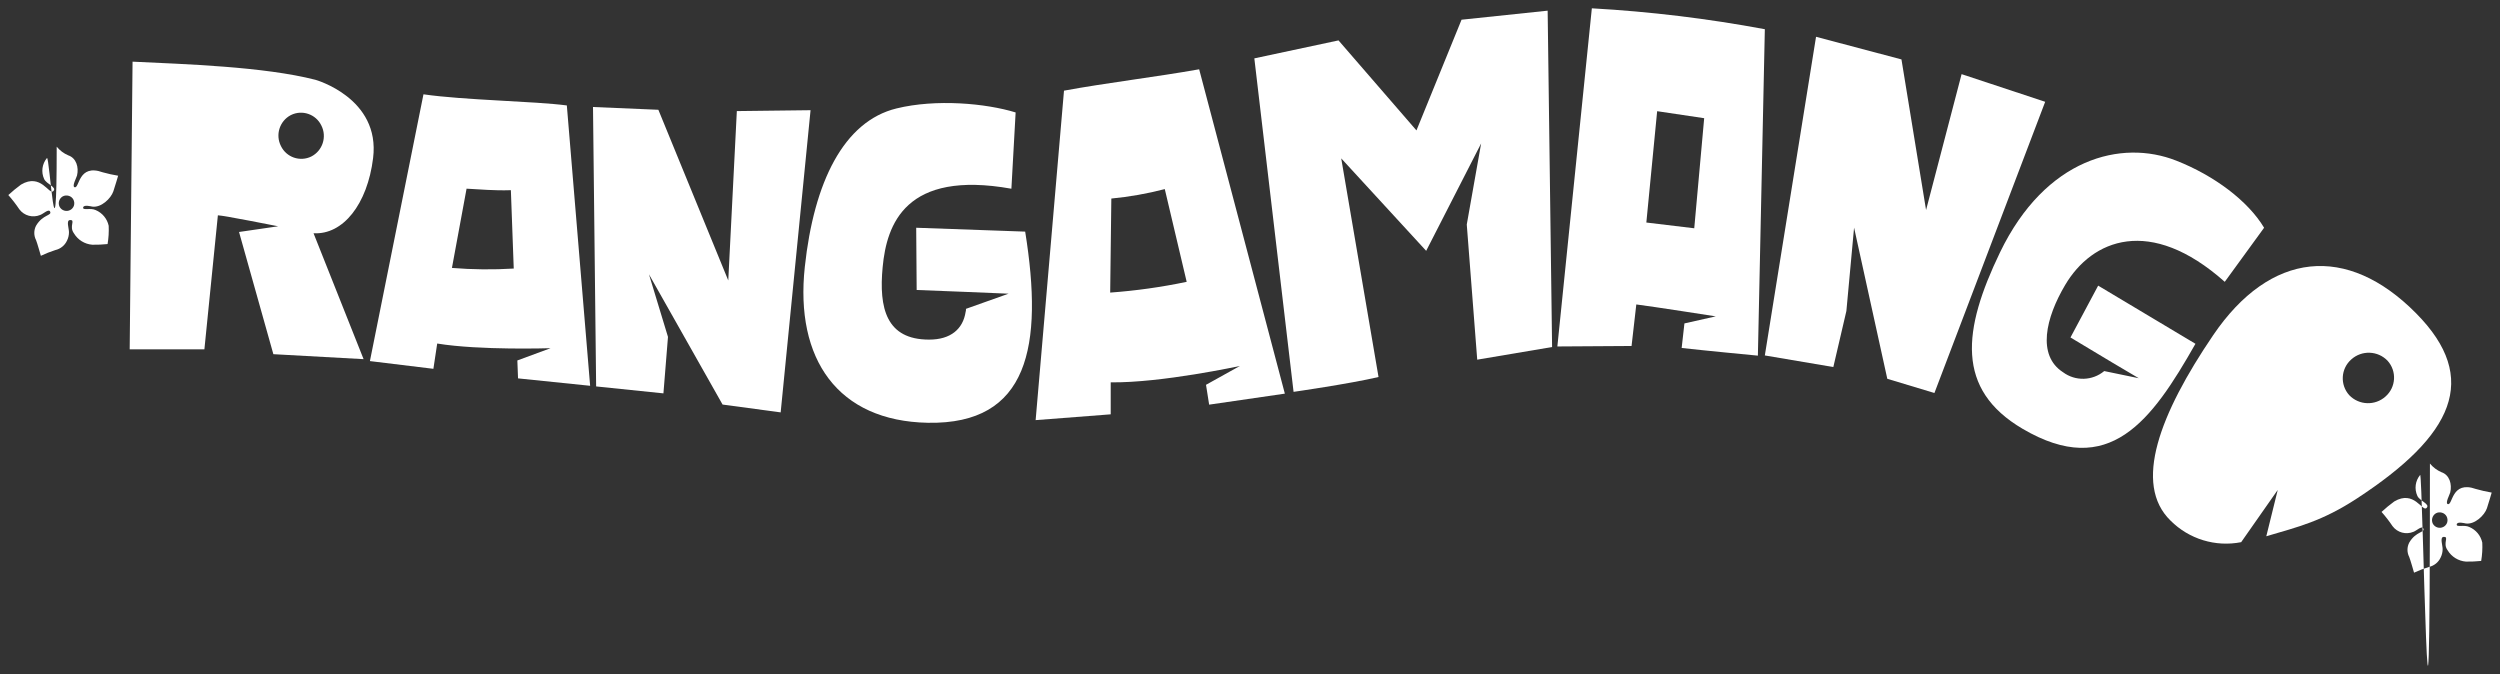
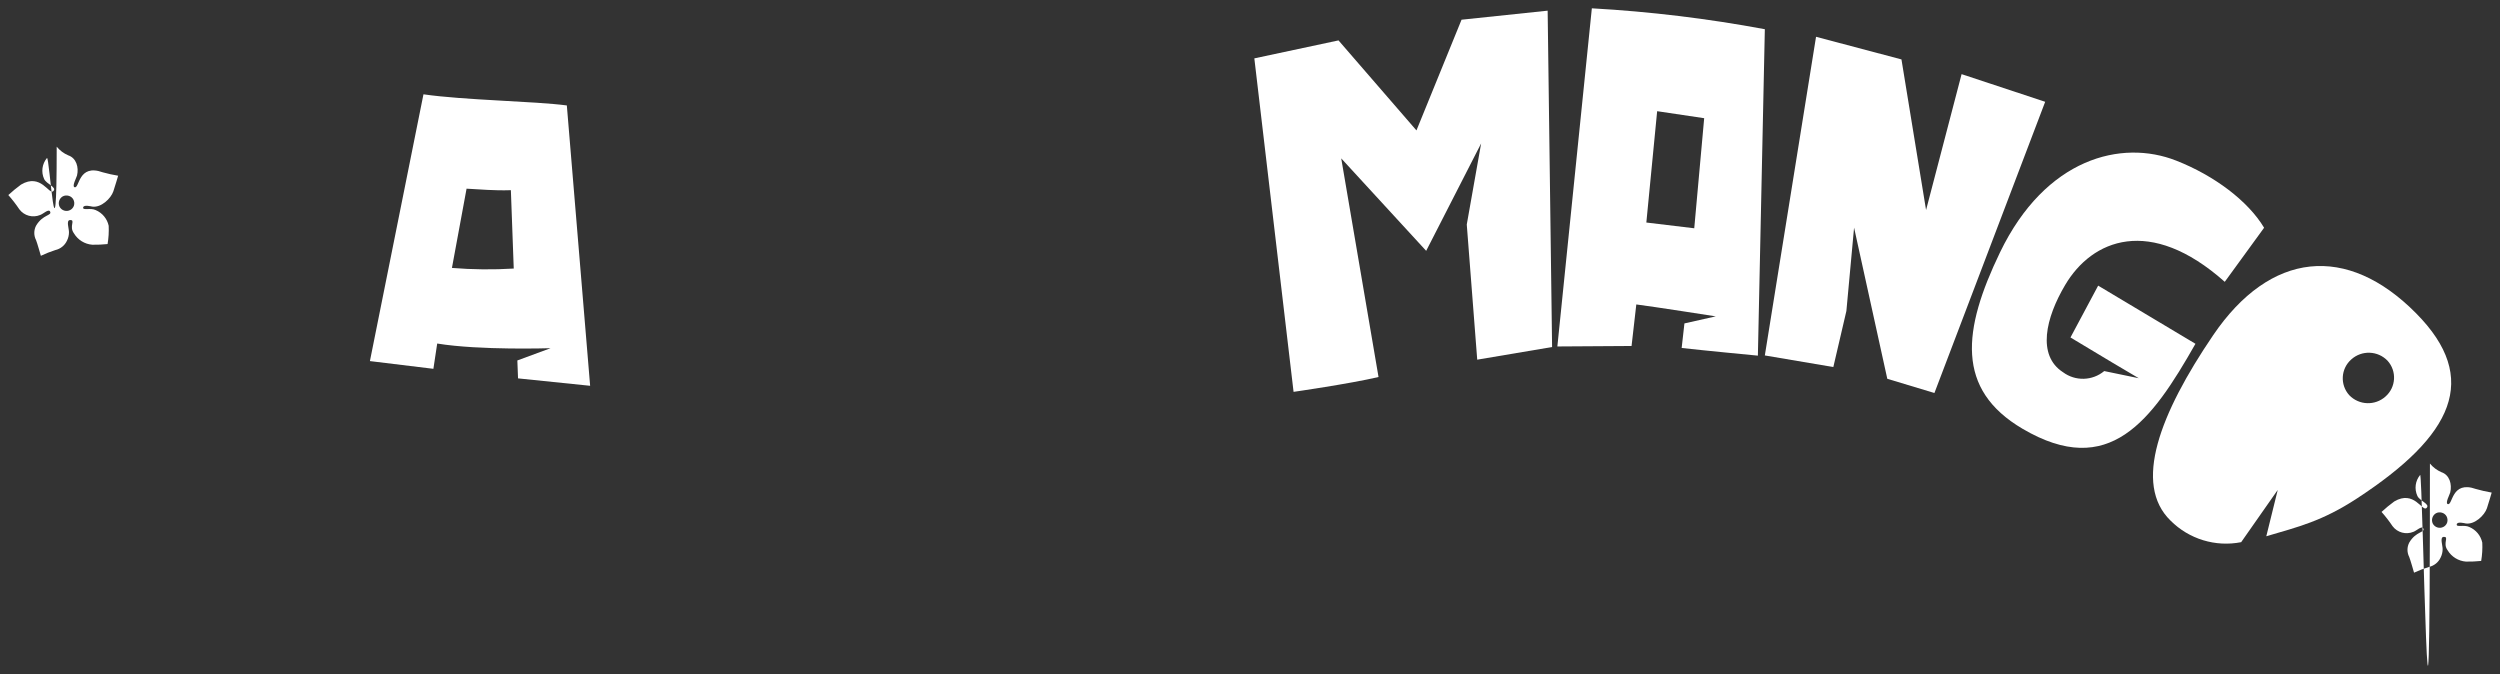
<svg xmlns="http://www.w3.org/2000/svg" viewBox="5849 4768 300.627 81.066">
  <rect x="5849" y="4768" width="300.627" height="81.066" fill="#333333" stroke="none" />
  <path fill="none" fill-opacity="1" stroke="" stroke-opacity="1" stroke-width="1" fill-rule="evenodd" id="tSvg1406004d96e" d="M 6137.921 4831.513 C 6137.68 4831.438 6137.418 4831.461 6137.193 4831.575 C 6136.759 4831.832 6136.597 4832.381 6136.822 4832.832 C 6137.066 4833.281 6137.621 4833.456 6138.078 4833.228 C 6138.297 4833.112 6138.46 4832.912 6138.531 4832.675 C 6138.607 4832.426 6138.58 4832.156 6138.455 4831.927 C 6138.338 4831.725 6138.146 4831.577 6137.921 4831.513C 6137.921 4831.513 6137.921 4831.513 6137.921 4831.513 Z" />
  <path fill="#fff" fill-opacity="1" stroke="" stroke-opacity="1" stroke-width="1" fill-rule="evenodd" id="tSvgd92075a09a" d="M 6143.343 4828.616 C 6143.01 4828.503 6143.588 4827.454 6143.645 4827.209 C 6143.877 4826.223 6143.557 4825.104 6142.589 4824.784 C 6142.05 4824.551 6141.574 4824.194 6141.201 4823.741 C 6141.201 4877.853 6140.334 4824.734 6140.026 4825.111 C 6139.441 4825.814 6139.309 4826.79 6139.687 4827.624 C 6139.963 4828.252 6141.289 4828.616 6140.786 4829.094 C 6140.284 4829.571 6139.31 4826.876 6136.91 4828.302 C 6136.377 4828.69 6135.867 4829.11 6135.383 4829.559 C 6135.861 4830.098 6136.302 4830.669 6136.703 4831.268 C 6137.284 4832.045 6138.32 4832.327 6139.216 4831.952 C 6139.586 4831.827 6140.215 4831.186 6140.397 4831.538 C 6140.661 4832.053 6139.523 4831.858 6138.713 4833.247 C 6138.431 4833.79 6138.431 4834.437 6138.713 4834.981 C 6138.832 4835.257 6139.291 4836.865 6139.291 4836.865 C 6139.874 4836.594 6140.474 4836.363 6141.088 4836.174 C 6141.705 4836.036 6142.223 4835.618 6142.489 4835.043 C 6142.649 4834.726 6142.731 4834.375 6142.728 4834.019 C 6142.728 4833.567 6142.37 4832.593 6142.847 4832.562 C 6143.569 4832.524 6142.69 4833.303 6143.324 4834.164 C 6143.794 4834.951 6144.616 4835.461 6145.53 4835.533 C 6146.142 4835.543 6146.755 4835.516 6147.364 4835.452 C 6147.487 4834.726 6147.531 4833.988 6147.496 4833.253 C 6147.315 4832.406 6146.73 4831.702 6145.932 4831.368 C 6145.304 4831.066 6144.374 4831.443 6144.424 4831.06 C 6144.474 4830.677 6145.391 4830.928 6145.511 4830.947 C 6146.591 4831.104 6147.766 4829.967 6148.055 4829.119 C 6148.263 4828.491 6148.627 4827.234 6148.627 4827.234 C 6147.987 4827.125 6147.354 4826.98 6146.73 4826.801 C 6143.752 4825.745 6143.959 4828.836 6143.343 4828.616 C 6143.343 4828.616 6143.343 4828.616 6143.343 4828.616 M 6142.809 4831.368 C 6142.354 4831.597 6141.799 4831.425 6141.553 4830.979 C 6141.328 4830.527 6141.489 4829.979 6141.923 4829.722 C 6142.147 4829.602 6142.41 4829.578 6142.652 4829.653 C 6142.885 4829.719 6143.082 4829.875 6143.199 4830.086 C 6143.323 4830.315 6143.35 4830.585 6143.274 4830.834 C 6143.196 4831.067 6143.029 4831.259 6142.809 4831.368" />
  <path fill="#fff" fill-opacity="1" stroke="" stroke-opacity="1" stroke-width="1" fill-rule="evenodd" id="tSvg34e7713dd7" d="M 5857.96 4790.512 C 5857.627 4790.399 5858.205 4789.35 5858.262 4789.105 C 5858.5 4788.118 5858.174 4787 5857.206 4786.68 C 5856.666 4786.45 5856.189 4786.092 5855.818 4785.637 C 5855.818 4801.645 5854.951 4786.629 5854.643 4787.006 C 5854.057 4787.71 5853.926 4788.686 5854.304 4789.519 C 5854.58 4790.148 5855.906 4790.512 5855.403 4790.989 C 5854.9 4791.467 5853.927 4788.772 5851.527 4790.198 C 5850.995 4790.588 5850.485 4791.007 5850 4791.454 C 5850.48 4791.996 5850.923 4792.569 5851.326 4793.17 C 5851.908 4793.947 5852.945 4794.227 5853.839 4793.848 C 5854.209 4793.722 5854.844 4793.082 5855.02 4793.433 C 5855.284 4793.949 5854.147 4793.76 5853.336 4795.142 C 5853.054 4795.686 5853.054 4796.333 5853.336 4796.876 C 5853.455 4797.153 5853.914 4798.761 5853.914 4798.761 C 5854.478 4798.492 5855.059 4798.261 5855.654 4798.07 C 5856.272 4797.931 5856.79 4797.513 5857.055 4796.939 C 5857.215 4796.622 5857.297 4796.271 5857.294 4795.915 C 5857.294 4795.463 5856.936 4794.489 5857.414 4794.464 C 5858.136 4794.42 5857.256 4795.199 5857.891 4796.06 C 5858.361 4796.846 5859.183 4797.356 5860.096 4797.429 C 5860.711 4797.439 5861.326 4797.412 5861.937 4797.348 C 5862.059 4796.621 5862.104 4795.884 5862.069 4795.149 C 5861.887 4794.302 5861.303 4793.598 5860.505 4793.264 C 5859.876 4792.962 5858.946 4793.339 5858.997 4792.956 C 5859.047 4792.573 5859.964 4792.824 5860.084 4792.843 C 5861.164 4793.006 5862.339 4791.863 5862.628 4791.015 C 5862.842 4790.386 5863.206 4789.13 5863.206 4789.13 C 5862.583 4789.028 5861.967 4788.892 5861.359 4788.721 C 5858.368 4787.641 5858.576 4790.732 5857.96 4790.512 C 5857.96 4790.512 5857.96 4790.512 5857.96 4790.512 M 5857.426 4793.264 C 5856.971 4793.493 5856.416 4793.321 5856.17 4792.874 C 5855.944 4792.423 5856.106 4791.874 5856.54 4791.618 C 5856.764 4791.498 5857.027 4791.473 5857.269 4791.549 C 5857.502 4791.614 5857.699 4791.77 5857.816 4791.982 C 5857.94 4792.211 5857.967 4792.48 5857.891 4792.73 C 5857.813 4792.962 5857.646 4793.155 5857.426 4793.264" />
  <path fill="#fff" fill-opacity="1" stroke="" stroke-opacity="1" stroke-width="1" fill-rule="evenodd" id="tSvg9128922399" d="M 6024.752 4770.37 C 6019.33 4783.683 6019.33 4783.683 6019.33 4783.683 C 6019.33 4783.683 6009.956 4772.858 6009.956 4772.858 C 6009.956 4772.858 5999.835 4775.019 5999.835 4775.019 C 5999.835 4775.019 6004.553 4815.121 6004.553 4815.121 C 6004.553 4815.121 6011.251 4814.16 6014.769 4813.337 C 6010.283 4787.044 6010.283 4787.044 6010.283 4787.044 C 6010.283 4787.044 6020.499 4798.164 6020.499 4798.164 C 6020.499 4798.164 6027.108 4785.247 6027.108 4785.247 C 6027.108 4785.247 6025.38 4794.998 6025.38 4794.998 C 6025.38 4794.998 6026.637 4811.251 6026.637 4811.251 C 6026.637 4811.251 6035.64 4809.731 6035.64 4809.731 C 6035.64 4809.731 6035.106 4769.283 6035.106 4769.283" />
  <path fill="#fff" fill-opacity="1" stroke="" stroke-opacity="1" stroke-width="1" fill-rule="evenodd" id="tSvgff21c3e433" d="M 6084.883 4776.916 C 6080.611 4793.257 6080.611 4793.257 6080.611 4793.257 C 6080.611 4793.257 6077.652 4775.145 6077.652 4775.145 C 6077.652 4775.145 6067.38 4772.424 6067.38 4772.424 C 6067.38 4772.424 6061.223 4810.742 6061.223 4810.742 C 6061.223 4810.742 6069.459 4812.137 6069.459 4812.137 C 6069.459 4812.137 6071.03 4805.396 6071.03 4805.396 C 6071.03 4805.396 6071.954 4795.375 6071.954 4795.375 C 6071.954 4795.375 6075.949 4813.55 6075.949 4813.55 C 6075.949 4813.55 6081.616 4815.259 6081.616 4815.259 C 6081.616 4815.259 6094.935 4780.24 6094.935 4780.24 C 6094.935 4780.24 6084.883 4776.916 6084.883 4776.916C 6084.883 4776.916 6084.883 4776.916 6084.883 4776.916 Z" />
  <path fill="#fff" fill-opacity="1" stroke="" stroke-opacity="1" stroke-width="1" fill-rule="evenodd" id="tSvga6e354e91b" d="M 6101.306 4802.348 C 6099.641 4805.465 6099.017 4806.633 6097.976 4808.581 C 6100.489 4810.089 6101.432 4810.654 6103.002 4811.597 C 6104.595 4812.539 6105.192 4812.892 6106.188 4813.481 C 6104.111 4813.051 6103.333 4812.89 6102.035 4812.621 C 6100.613 4813.806 6098.564 4813.863 6097.078 4812.759 C 6093.937 4810.736 6094.986 4806.231 6097.342 4802.261 C 6100.565 4796.813 6107.532 4793.892 6116.529 4801.89 C 6118.894 4798.639 6119.781 4797.419 6121.26 4795.387 C 6119.331 4792.164 6115.26 4789.105 6110.686 4787.314 C 6104.114 4784.726 6094.979 4787.006 6089.501 4798.353 C 6085.009 4807.67 6084.148 4814.826 6092.228 4819.569 C 6102.632 4825.676 6107.74 4818.621 6113.004 4809.341C 6107.155 4805.845 6104.962 4804.534 6101.306 4802.348 Z" />
  <path fill="#fff" fill-opacity="1" stroke="" stroke-opacity="1" stroke-width="1" fill-rule="evenodd" id="tSvg3a3bdc77d1" d="M 6040.421 4769 C 6038.348 4789.331 6037.57 4796.955 6036.274 4809.662 C 6040.735 4809.633 6042.408 4809.623 6045.196 4809.605 C 6045.482 4807.108 6045.589 4806.171 6045.767 4804.61 C 6047.652 4804.843 6055.323 4806.043 6055.323 4806.043 C 6053.439 4806.467 6052.732 4806.626 6051.554 4806.891 C 6051.387 4808.367 6051.325 4808.921 6051.221 4809.844 C 6053.734 4810.133 6060.387 4810.767 6060.387 4810.767 C 6060.805 4791.14 6060.962 4783.78 6061.223 4771.513 C 6054.35 4770.232 6047.401 4769.392 6040.421 4769 C 6040.421 4769 6040.421 4769 6040.421 4769 M 6046.974 4794.759 C 6047.624 4788.065 6047.868 4785.555 6048.274 4781.371 C 6051.101 4781.792 6052.162 4781.95 6053.929 4782.213 C 6053.332 4788.831 6053.108 4791.313 6052.735 4795.45" />
-   <path fill="#fff" fill-opacity="1" stroke="" stroke-opacity="1" stroke-width="1" fill-rule="evenodd" id="tSvg15c954731f3" d="M 5959.174 4795.387 C 5959.23 4802.87 5959.23 4802.87 5959.23 4802.87 C 5959.23 4802.87 5964.991 4803.096 5964.991 4803.096 C 5964.991 4803.096 5964.991 4803.096 5964.991 4803.096 C 5964.991 4803.096 5970.281 4803.316 5970.281 4803.316 C 5970.281 4803.316 5965.161 4805.138 5965.161 4805.138 C 5965.161 4805.264 5965.161 4805.383 5965.117 4805.509 C 5964.803 4807.551 5963.339 4808.845 5960.719 4808.838 C 5955.58 4808.838 5954.669 4805.069 5955.14 4800.118 C 5955.624 4794.966 5957.879 4788.42 5970.621 4790.694 C 5971.13 4781.522 5971.13 4781.522 5971.13 4781.522 C 5967.567 4780.422 5961.561 4779.875 5956.811 4781.038 C 5950.447 4782.59 5946.872 4789.915 5945.779 4800.093 C 5944.579 4811.182 5949.737 4818.633 5960.575 4818.84 C 5972.7 4819.06 5974.491 4809.649 5972.279 4795.852Z" />
-   <path fill="#fff" fill-opacity="1" stroke="" stroke-opacity="1" stroke-width="1" fill-rule="evenodd" id="tSvg713eddfd22" d="M 5976.947 4778.902 C 5975.242 4798.711 5974.602 4806.139 5973.536 4818.52 C 5978.05 4818.171 5979.743 4818.041 5982.564 4817.823 C 5982.564 4815.9 5982.564 4815.179 5982.564 4813.978 C 5988.683 4814.053 5998.101 4812.005 5998.101 4812.005 C 5996.062 4813.139 5995.298 4813.564 5994.024 4814.273 C 5994.212 4815.467 5994.283 4815.914 5994.4 4816.66 C 5998.952 4815.998 6000.659 4815.749 6003.504 4815.335 C 5998.352 4795.833 5996.42 4788.52 5993.2 4776.332 C 5988.055 4777.249 5981.936 4777.978 5976.947 4778.902 C 5976.947 4778.902 5976.947 4778.902 5976.947 4778.902 M 5982.501 4803.184 C 5982.57 4797.53 5982.596 4795.409 5982.639 4791.875 C 5984.808 4791.667 5986.958 4791.287 5989.067 4790.738 C 5990.383 4796.314 5990.876 4798.405 5991.699 4801.89 C 5988.665 4802.527 5985.593 4802.959 5982.501 4803.184" />
  <path fill="#fff" fill-opacity="1" stroke="" stroke-opacity="1" stroke-width="1" fill-rule="evenodd" id="tSvg115ba224246" d="M 6132.449 4827.925 C 6143.972 4820.386 6147.327 4813.544 6139.542 4805.678 C 6131.23 4797.272 6121.995 4798.202 6115.128 4808.317 C 6108.732 4817.741 6105.471 4826.197 6110.014 4830.608 C 6112.234 4832.832 6115.418 4833.803 6118.502 4833.196 C 6120.701 4830.055 6121.525 4828.877 6122.9 4826.914 C 6122.212 4829.7 6121.954 4830.745 6121.524 4832.486 C 6125.356 4831.349 6128.202 4830.702 6132.449 4827.925 C 6132.449 4827.925 6132.449 4827.925 6132.449 4827.925 M 6135.861 4815.68 C 6134.602 4816.81 6132.675 4816.741 6131.501 4815.523 C 6130.368 4814.271 6130.479 4812.335 6131.746 4811.22 C 6133.004 4810.089 6134.932 4810.159 6136.106 4811.377 C 6137.238 4812.629 6137.128 4814.565 6135.861 4815.68" />
  <path fill="#fff" fill-opacity="1" stroke="" stroke-opacity="1" stroke-width="1" fill-rule="evenodd" id="tSvgc93f1d6b60" d="M 5899.922 4779.341 C 5896.702 4795.381 5895.495 4801.396 5893.482 4811.421 C 5897.299 4811.886 5898.73 4812.06 5901.116 4812.35 C 5901.345 4810.83 5901.431 4810.26 5901.574 4809.31 C 5906.707 4810.152 5915.208 4809.869 5915.208 4809.869 C 5913.21 4810.607 5912.461 4810.884 5911.212 4811.345 C 5911.253 4812.423 5911.268 4812.827 5911.294 4813.5 C 5915.629 4813.946 5917.254 4814.114 5919.964 4814.392 C 5918.563 4797.536 5918.037 4791.215 5917.162 4780.68 C 5913.285 4780.164 5904.879 4780.058 5899.922 4779.341 C 5899.922 4779.341 5899.922 4779.341 5899.922 4779.341 M 5903.346 4800.219 C 5904.226 4795.453 5904.555 4793.666 5905.105 4790.688 C 5906.776 4790.77 5908.385 4790.939 5910.433 4790.87 C 5910.606 4795.582 5910.67 4797.349 5910.778 4800.294 C 5908.302 4800.445 5905.819 4800.42 5903.346 4800.219" />
-   <path fill="#fff" fill-opacity="1" stroke="" stroke-opacity="1" stroke-width="1" fill-rule="evenodd" id="tSvg6b7cfcb34f" d="M 5937.605 4781.358 C 5936.575 4801.727 5936.575 4801.727 5936.575 4801.727 C 5936.575 4801.727 5928.169 4781.201 5928.169 4781.201 C 5928.169 4781.201 5920.309 4780.868 5920.309 4780.868 C 5920.309 4780.868 5920.686 4814.468 5920.686 4814.468 C 5920.686 4814.468 5928.778 4815.303 5928.778 4815.303 C 5928.778 4815.303 5929.325 4808.512 5929.325 4808.512 C 5929.325 4808.512 5927.038 4800.985 5927.038 4800.985 C 5927.038 4800.985 5935.89 4816.648 5935.89 4816.648 C 5935.89 4816.648 5942.876 4817.59 5942.876 4817.59 C 5942.876 4817.59 5946.47 4781.251 5946.47 4781.251 C 5946.47 4781.251 5937.605 4781.358 5937.605 4781.358C 5937.605 4781.358 5937.605 4781.358 5937.605 4781.358 Z" />
-   <path fill="#fff" fill-opacity="1" stroke="" stroke-opacity="1" stroke-width="1" fill-rule="evenodd" id="tSvgd6925c3149" d="M 5886.929 4777.595 C 5880.722 4776.005 5871.141 4775.71 5864.94 4775.415 C 5864.793 4790.138 5864.703 4799.197 5864.595 4810.007 C 5869.087 4810.007 5870.771 4810.007 5873.579 4810.007 C 5874.389 4801.95 5874.693 4798.928 5875.2 4793.892 C 5875.828 4793.892 5882.45 4795.211 5882.45 4795.211 C 5880.097 4795.554 5879.215 4795.682 5877.744 4795.896 C 5879.808 4803.244 5880.582 4805.999 5881.872 4810.591 C 5887.297 4810.89 5889.331 4811.002 5892.722 4811.188 C 5889.713 4803.618 5888.584 4800.779 5886.703 4796.047 C 5890.247 4796.261 5893.181 4792.56 5893.865 4787.019 C 5894.764 4779.787 5886.929 4777.595 5886.929 4777.595 C 5886.929 4777.595 5886.929 4777.595 5886.929 4777.595 M 5887.646 4783.098 C 5888.332 4784.459 5887.794 4786.119 5886.439 4786.818 C 5885.083 4787.489 5883.44 4786.924 5882.783 4785.561 C 5882.093 4784.205 5882.623 4782.547 5883.97 4781.842 C 5885.331 4781.158 5886.988 4781.725 5887.646 4783.098" />
  <defs> </defs>
</svg>